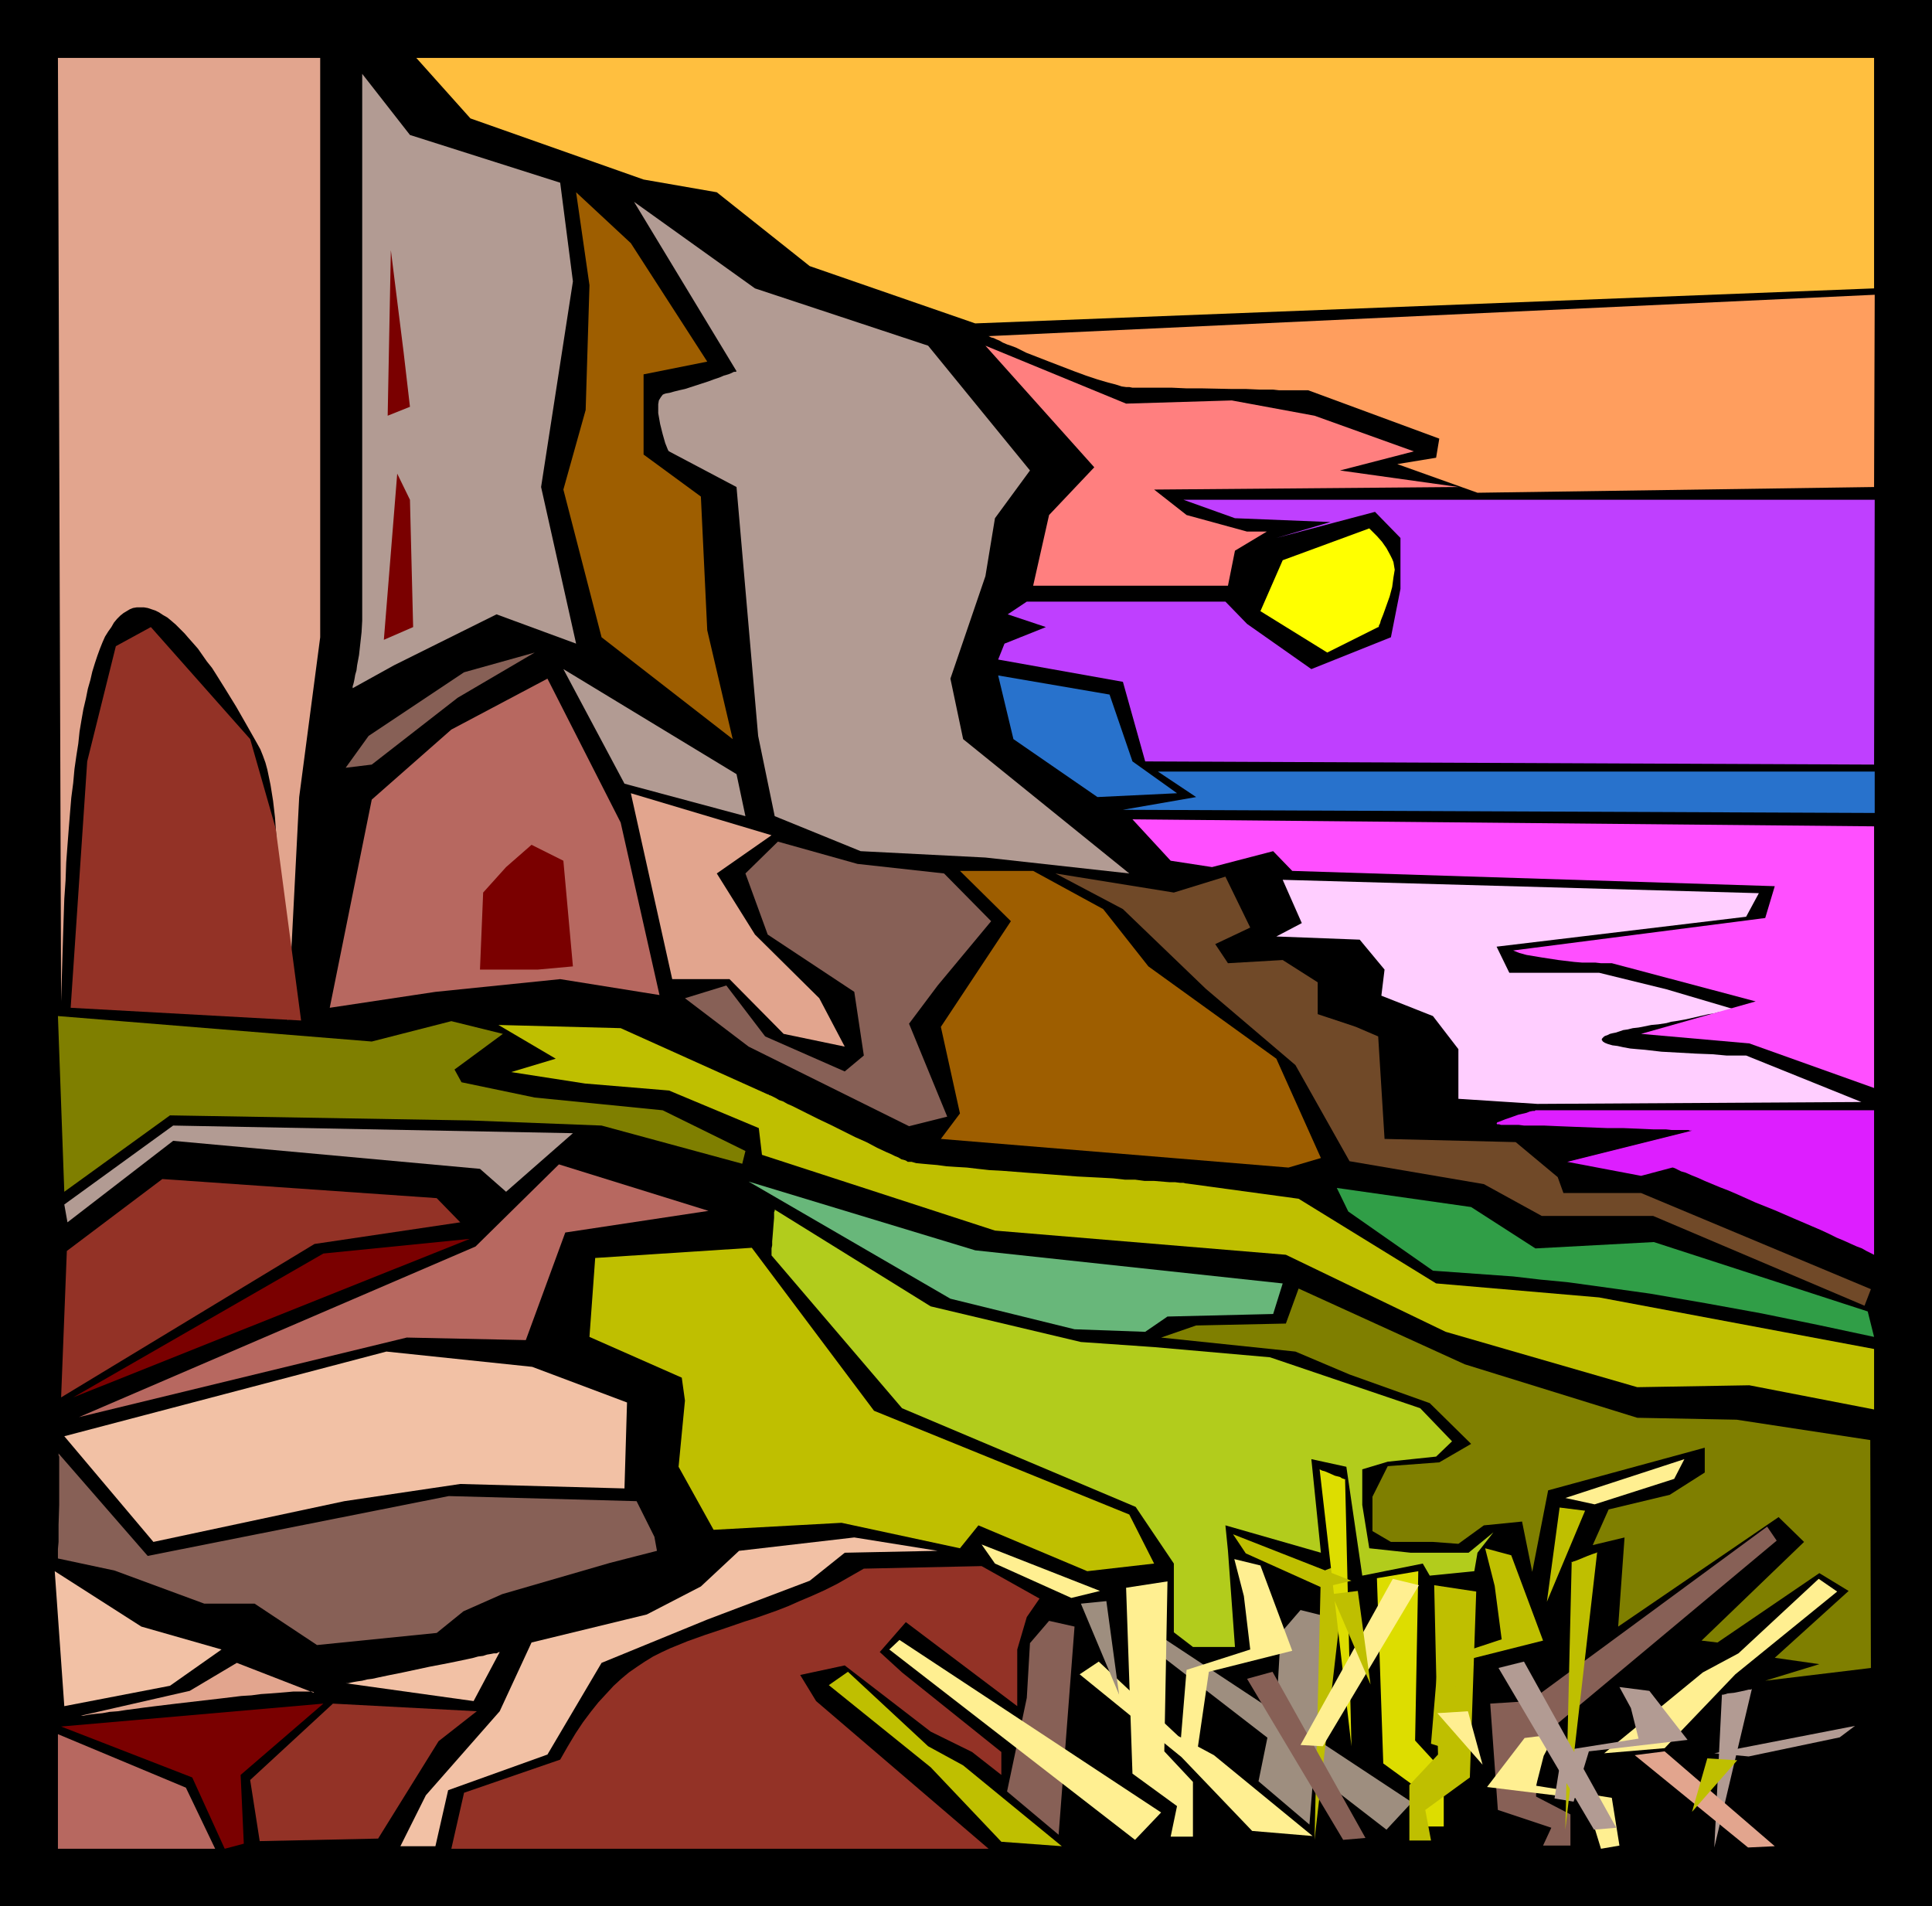
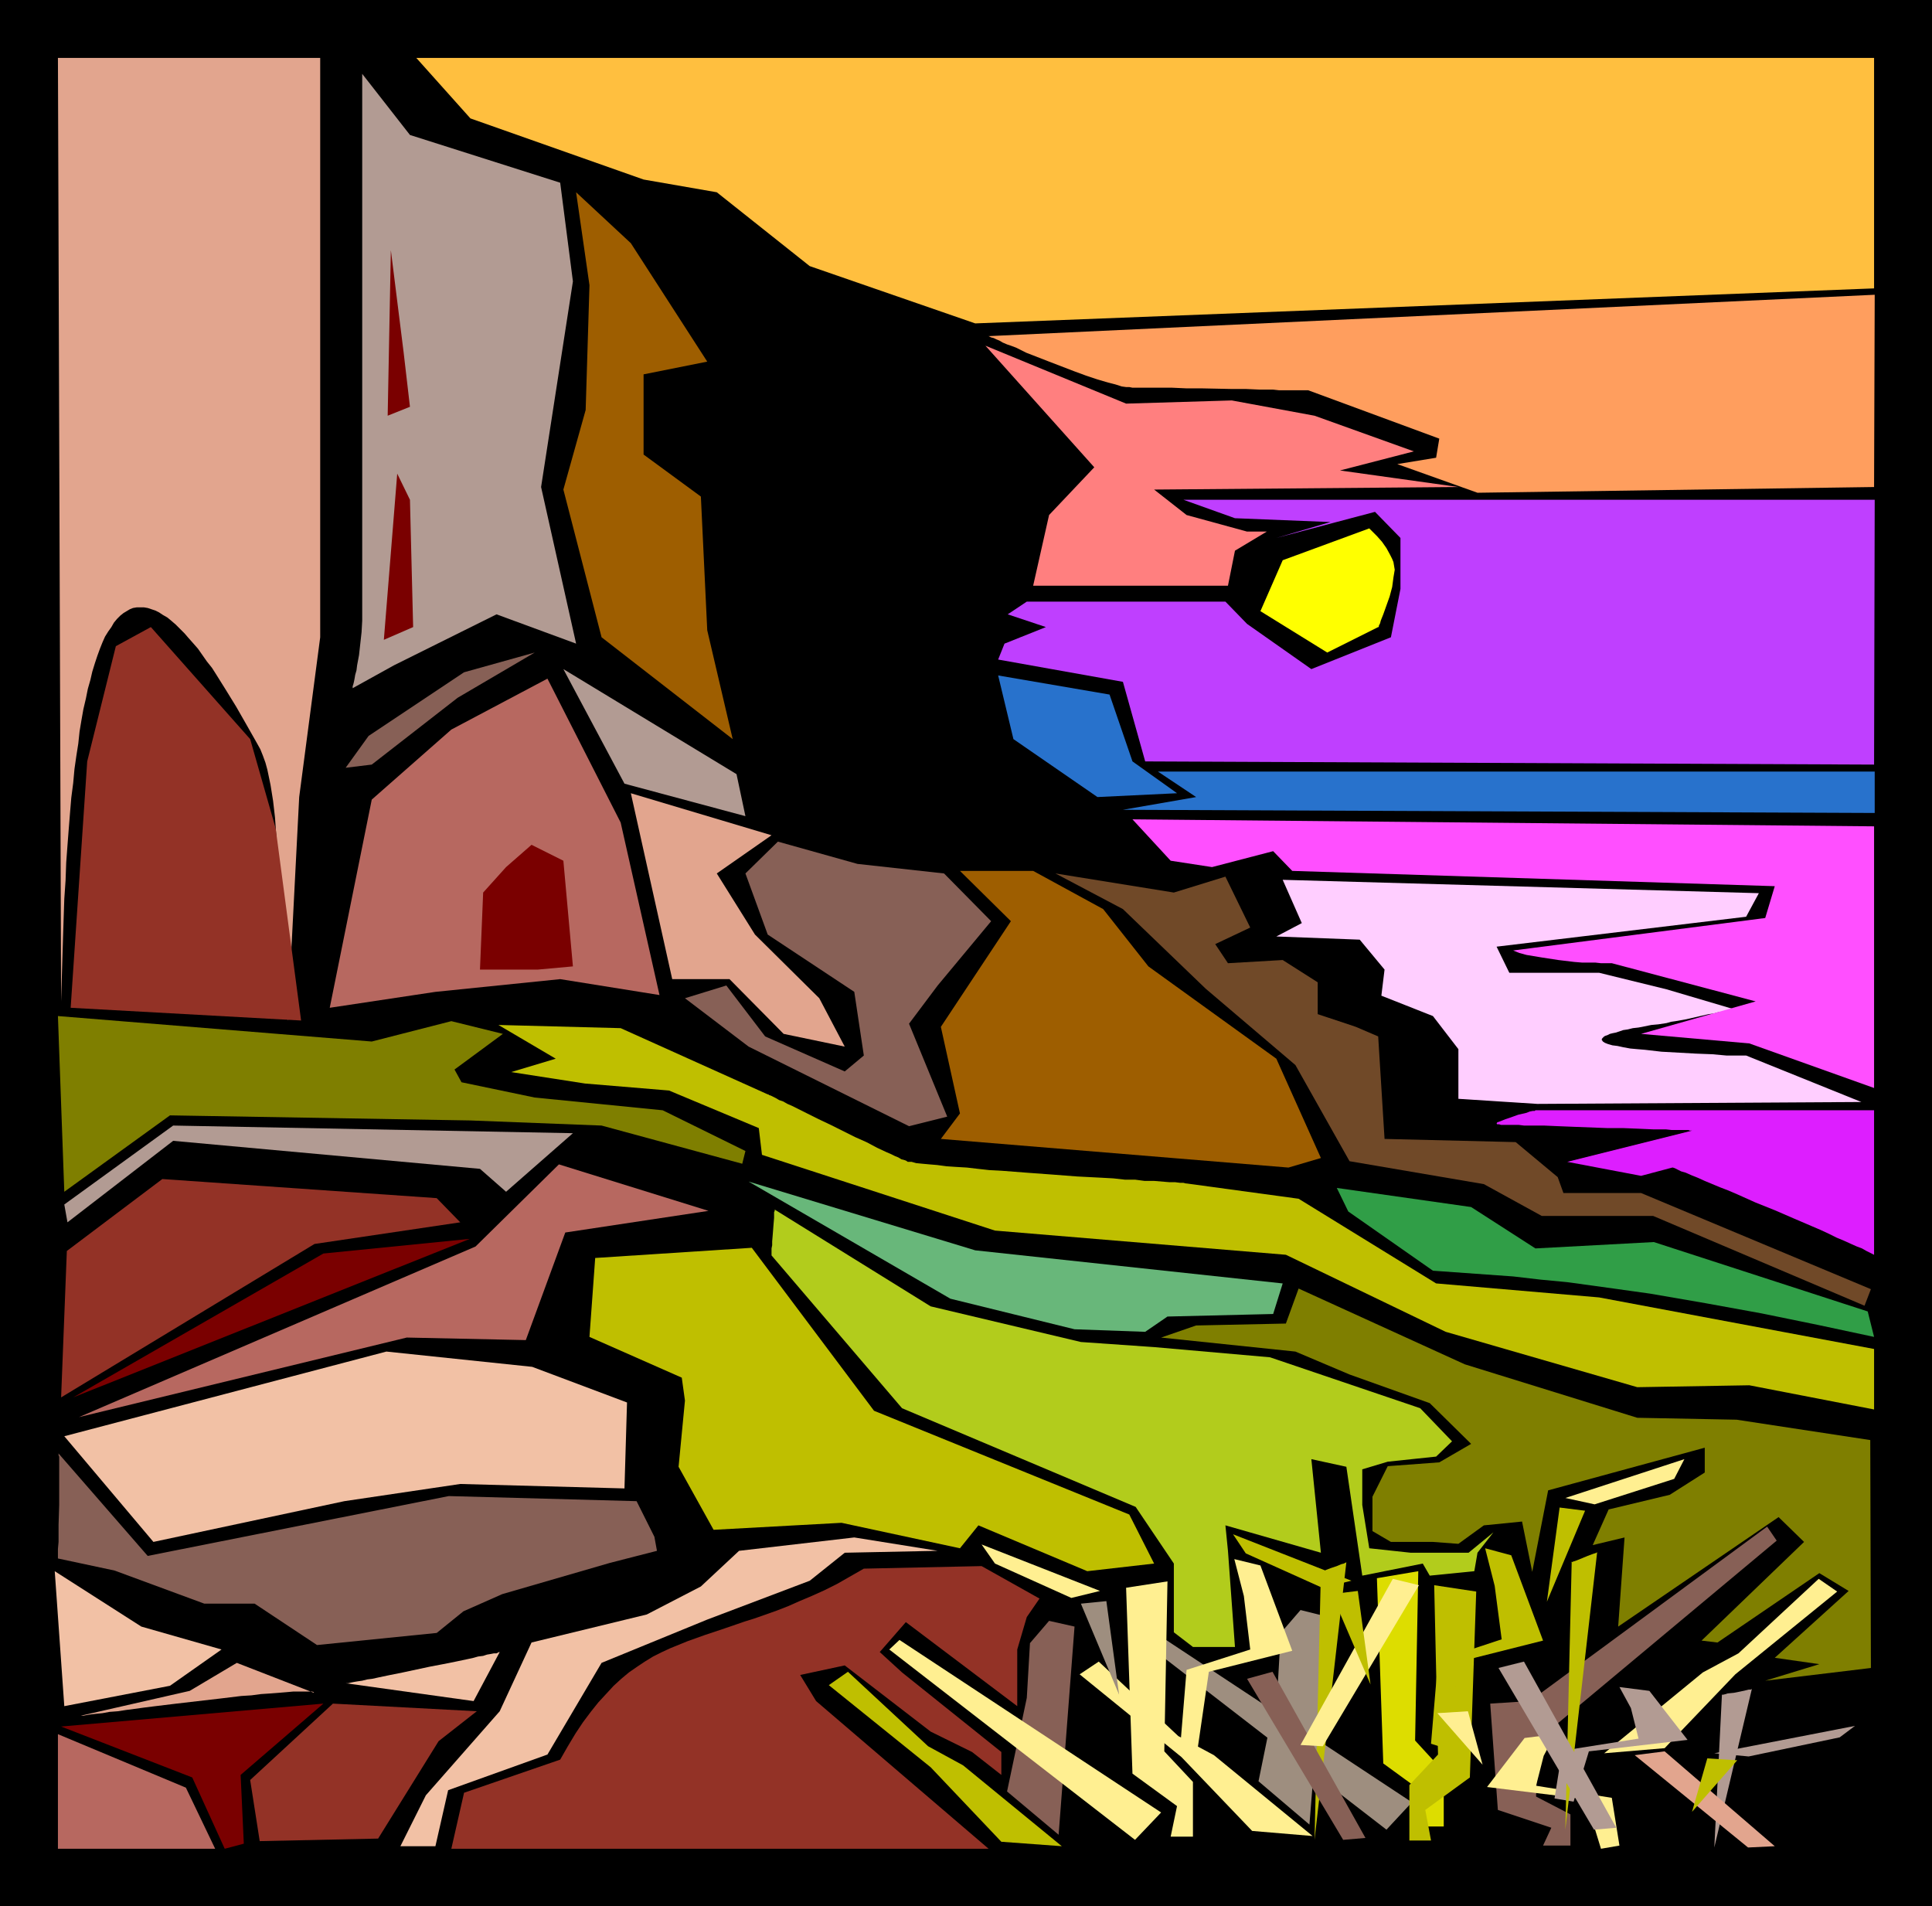
<svg xmlns="http://www.w3.org/2000/svg" xmlns:ns1="http://sodipodi.sourceforge.net/DTD/sodipodi-0.dtd" xmlns:ns2="http://www.inkscape.org/namespaces/inkscape" version="1.0" width="129.766mm" height="128.005mm" id="svg80" ns1:docname="Sunset at Cliffs.wmf">
  <rect width="100%" height="100%" fill="#333333" stroke="none" />
  <ns1:namedview id="namedview80" pagecolor="#ffffff" bordercolor="#000000" borderopacity="0.25" ns2:showpageshadow="2" ns2:pageopacity="0.0" ns2:pagecheckerboard="0" ns2:deskcolor="#d1d1d1" ns2:document-units="mm" />
  <defs id="defs1">
    <pattern id="WMFhbasepattern" patternUnits="userSpaceOnUse" width="6" height="6" x="0" y="0" />
  </defs>
  <path style="fill:#000000;fill-opacity:1;fill-rule:evenodd;stroke:none" d="M 0,0 H 490.455 V 483.799 H 0 Z" id="path1" />
  <path style="fill:#bfbf00;fill-opacity:1;fill-rule:evenodd;stroke:none" d="m 254.197,467.478 -17.938,-18.906 -25.856,-20.845 4.848,-3.393 20.362,18.906 8.888,4.848 25.048,20.522 z" id="path2" />
  <path style="fill:#ffef91;fill-opacity:1;fill-rule:evenodd;stroke:none" d="m 317.867,464.731 -17.938,-18.744 -25.856,-21.007 4.848,-3.232 20.2,18.906 9.05,4.848 25.048,20.522 z" id="path3" />
  <path style="fill:#ffef91;fill-opacity:1;fill-rule:evenodd;stroke:none" d="m 422.584,443.725 17.938,-18.744 25.856,-21.007 -4.686,-3.232 -20.362,18.906 -9.05,4.848 -25.048,20.522 z" id="path4" />
  <path style="fill:#876056;fill-opacity:1;fill-rule:evenodd;stroke:none" d="m 260.661,430.959 0.808,-13.897 4.848,-5.656 6.464,1.454 -4.04,52.84 -13.09,-10.988 z" id="path5" />
  <path style="fill:#9e8e7f;fill-opacity:1;fill-rule:evenodd;stroke:none" d="m 324.331,428.374 0.808,-13.897 5.01,-5.817 6.464,1.616 -4.202,52.84 -12.928,-10.988 z" id="path6" />
  <path style="fill:#ffef91;fill-opacity:1;fill-rule:evenodd;stroke:none" d="m 228.341,416.254 66.418,43.791 -6.626,6.948 -62.378,-48.315 z" id="path7" />
  <path style="fill:#9e8e7f;fill-opacity:1;fill-rule:evenodd;stroke:none" d="m 291.849,413.507 66.579,43.952 -6.464,6.948 -62.539,-48.315 z" id="path8" />
  <path style="fill:#876056;fill-opacity:1;fill-rule:evenodd;stroke:none" d="m 448.601,387.491 -66.579,48.962 6.464,6.787 62.539,-52.193 z" id="path9" />
  <path style="fill:#ffef91;fill-opacity:1;fill-rule:evenodd;stroke:none" d="m 285.87,403.004 1.616,47.184 11.312,8.241 -1.616,7.756 h 5.656 v -13.897 l -7.272,-7.756 0.808,-43.144 z" id="path10" />
  <path style="fill:#dddd00;fill-opacity:1;fill-rule:evenodd;stroke:none" d="m 349.54,400.58 1.616,47.023 11.312,8.241 -1.616,7.756 h 5.656 v -13.897 l -7.272,-7.918 0.808,-42.983 z" id="path11" />
  <path style="fill:#bfbf00;fill-opacity:1;fill-rule:evenodd;stroke:none" d="m 374.75,403.974 -1.616,47.184 -11.312,8.241 1.454,7.756 H 357.782 v -14.058 l 7.272,-7.756 -0.97,-42.983 z" id="path12" />
  <path style="fill:#876056;fill-opacity:1;fill-rule:evenodd;stroke:none" d="m 378.305,432.413 1.939,26.985 13.574,4.524 -2.101,4.525 h 6.949 v -7.918 l -8.726,-4.525 0.97,-24.4 z" id="path13" />
  <path style="fill:#ffef91;fill-opacity:1;fill-rule:evenodd;stroke:none" d="m 313.342,395.733 2.424,9.372 1.616,13.574 -16.16,5.171 -1.778,21.491 4.202,1.131 3.232,-22.138 21.17,-5.332 -8.08,-21.653 z" id="path14" />
  <path style="fill:#bfbf00;fill-opacity:1;fill-rule:evenodd;stroke:none" d="m 377.012,392.986 2.424,9.534 1.778,13.574 -16.16,5.332 -1.778,21.168 4.04,1.293 3.232,-22.138 21.17,-5.332 -8.08,-21.653 z" id="path15" />
  <path style="fill:#ffef91;fill-opacity:1;fill-rule:evenodd;stroke:none" d="m 394.788,440.17 -2.909,5.494 -1.939,7.595 19.23,3.07 1.939,12.119 -4.686,0.808 -3.878,-12.604 -25.048,-3.07 9.534,-12.442 z" id="path16" />
  <path style="fill:#b29b93;fill-opacity:1;fill-rule:evenodd;stroke:none" d="m 411.11,428.212 2.909,5.332 1.939,7.756 -19.392,3.07 -1.939,12.119 4.848,0.808 3.878,-12.766 25.048,-2.909 -9.696,-12.442 z" id="path17" />
  <path style="fill:#bfbf00;fill-opacity:1;fill-rule:evenodd;stroke:none" d="m 335.32,398.964 -1.616,68.029 8.08,-70.453 v 0 l -0.323,0.162 -0.323,0.162 -0.646,0.162 -1.131,0.485 -1.454,0.485 -1.293,0.485 -0.485,0.323 -0.485,0.162 h -0.323 l -0.323,0.162 z" id="path18" />
  <path style="fill:#bfbf00;fill-opacity:1;fill-rule:evenodd;stroke:none" d="m 398.99,396.379 -1.616,68.029 8.08,-70.453 v 0 l -0.162,0.162 -0.97,0.323 -1.293,0.485 -2.747,1.131 -0.97,0.323 -0.323,0.162 h -0.162 z" id="path19" />
-   <path style="fill:#dddd00;fill-opacity:1;fill-rule:evenodd;stroke:none" d="m 341.46,375.372 1.616,67.868 -8.08,-70.291 v 0 l 0.323,0.162 0.323,0.162 0.646,0.162 1.131,0.485 1.454,0.646 1.293,0.323 0.485,0.323 0.485,0.162 0.323,0.162 h 0.162 z" id="path20" />
  <path style="fill:#b29b93;fill-opacity:1;fill-rule:evenodd;stroke:none" d="m 437.128,430.151 -1.939,38.781 9.534,-40.236 v 0 0 l -0.323,0.162 h -0.485 l -0.646,0.162 -1.454,0.323 -1.616,0.323 -1.616,0.162 -0.485,0.162 -0.646,0.162 h -0.323 -0.323 z" id="path21" />
  <path style="fill:#876056;fill-opacity:1;fill-rule:evenodd;stroke:none" d="m 323.038,424.334 23.594,42.175 -5.656,0.485 -24.402,-40.882 z" id="path22" />
  <path style="fill:#b29b93;fill-opacity:1;fill-rule:evenodd;stroke:none" d="m 386.87,421.748 23.432,42.175 -5.656,0.485 -24.24,-41.044 z" id="path23" />
  <path style="fill:#ffef91;fill-opacity:1;fill-rule:evenodd;stroke:none" d="m 353.58,400.742 -23.432,42.175 5.656,0.323 24.402,-40.882 z" id="path24" />
  <path style="fill:#e2a58e;fill-opacity:1;fill-rule:evenodd;stroke:none" d="m 422.584,444.533 27.957,24.077 -6.787,0.323 -28.765,-23.43 z" id="path25" />
  <path style="fill:#ffef91;fill-opacity:1;fill-rule:evenodd;stroke:none" d="m 279.244,403.812 -30.058,-11.796 3.394,4.848 19.392,8.726 z" id="path26" />
  <path style="fill:#bfbf00;fill-opacity:1;fill-rule:evenodd;stroke:none" d="m 343.076,401.227 -30.058,-11.796 3.232,4.848 19.392,8.726 z" id="path27" />
  <path style="fill:#b29b93;fill-opacity:1;fill-rule:evenodd;stroke:none" d="m 435.188,445.017 35.714,-6.948 -3.878,2.909 -23.109,4.848 z" id="path28" />
  <path style="fill:#ffef91;fill-opacity:1;fill-rule:evenodd;stroke:none" d="m 397.374,380.22 30.219,-9.857 -2.586,5.009 -20.2,6.464 z" id="path29" />
  <path style="fill:#9e8e7f;fill-opacity:1;fill-rule:evenodd;stroke:none" d="m 280.86,406.397 3.232,23.754 -9.696,-23.107 z" id="path30" />
  <path style="fill:#bfbf00;fill-opacity:1;fill-rule:evenodd;stroke:none" d="m 344.692,403.812 3.232,23.754 -9.858,-22.946 z" id="path31" />
  <path style="fill:#bfbf00;fill-opacity:1;fill-rule:evenodd;stroke:none" d="m 433.411,446.31 -3.878,13.574 11.474,-13.089 z" id="path32" />
  <path style="fill:#bfbf00;fill-opacity:1;fill-rule:evenodd;stroke:none" d="m 395.92,382.644 -3.232,23.915 9.696,-23.107 z" id="path33" />
  <path style="fill:#ffef91;fill-opacity:1;fill-rule:evenodd;stroke:none" d="m 372.649,434.352 3.717,13.574 -11.474,-13.089 z" id="path34" />
  <path style="fill:#933226;fill-opacity:1;fill-rule:evenodd;stroke:none" d="m 250.965,469.256 -43.794,-37.489 -4.04,-6.625 11.312,-2.424 21.816,16.805 10.504,5.171 7.434,5.817 v -5.817 l -25.21,-20.199 -5.656,-5.171 6.626,-7.595 28.28,21.33 v -14.381 l 2.424,-8.241 3.232,-4.686 -14.706,-8.241 -29.896,0.646 -3.394,1.939 -3.394,1.939 -3.232,1.616 -3.232,1.454 -3.07,1.293 -2.909,1.293 -2.909,1.131 -2.747,0.97 -2.747,0.97 -2.586,0.808 -5.171,1.777 -4.848,1.616 -4.525,1.616 -4.363,1.777 -2.101,0.97 -2.262,1.131 -2.101,1.293 -1.939,1.293 -2.101,1.454 -1.939,1.616 -1.939,1.777 -1.939,2.101 -1.939,2.101 -1.939,2.424 -1.939,2.585 -1.939,2.909 -1.939,3.232 -1.939,3.393 -24.402,8.403 -3.232,14.22 z" id="path35" />
  <path style="fill:#7f7f00;fill-opacity:1;fill-rule:evenodd;stroke:none" d="m 348.409,379.897 v 8.726 l 4.686,2.747 h 10.666 l 6.464,0.485 6.464,-4.686 9.696,-0.97 2.586,12.766 4.04,-20.683 39.754,-10.826 v 6.302 l -8.888,5.656 -15.514,3.717 -4.04,9.049 8.08,-1.939 -1.616,22.623 40.723,-27.793 6.464,6.302 -26.018,25.046 4.04,0.485 25.856,-17.613 7.434,4.524 -18.746,16.967 11.312,1.616 -13.736,4.201 26.826,-3.232 -0.162,-57.849 -33.936,-5.171 -25.21,-0.485 -43.794,-13.574 -42.178,-19.229 -3.232,8.887 -22.786,0.485 -8.888,3.07 34.098,3.555 13.736,5.817 20.362,7.272 10.504,10.342 -8.08,4.686 -13.09,0.97 z" id="path36" />
  <path style="fill:#68b77a;fill-opacity:1;fill-rule:evenodd;stroke:none" d="m 325.624,325.764 -78.053,-8.403 -57.53,-17.452 51.227,29.732 31.512,7.756 17.938,0.646 5.656,-3.878 26.826,-0.646 z" id="path37" />
  <path style="fill:#b2cc1c;fill-opacity:1;fill-rule:evenodd;stroke:none" d="m 196.667,307.02 39.592,24.562 38.138,9.049 18.584,1.293 29.411,2.585 38.138,12.927 8.08,8.403 -4.04,3.878 -12.282,1.293 -6.464,1.939 v 9.049 l 1.778,10.988 10.504,1.131 h 14.706 l 6.302,-5.171 -4.04,5.171 -0.808,4.686 -11.312,1.131 -1.778,-3.07 -15.352,3.07 -4.04,-27.632 -8.888,-1.939 2.424,23.754 -24.24,-6.948 0.646,6.464 1.778,24.4 h -10.666 l -4.848,-3.717 v -17.452 l -9.696,-14.381 -59.307,-25.046 -33.128,-38.781 v -0.162 -0.323 -0.485 -0.808 l 0.162,-0.808 v -0.97 l 0.162,-1.939 0.162,-2.101 0.162,-1.939 v -0.808 -0.646 l 0.162,-0.323 z" id="path38" />
  <path style="fill:#bfbf00;fill-opacity:1;fill-rule:evenodd;stroke:none" d="m 190.849,316.715 -39.754,2.585 -1.454,20.037 23.432,10.342 0.808,5.817 -1.616,16.805 8.888,15.997 32.482,-1.777 30.058,6.464 4.686,-5.817 27.634,11.634 16.968,-1.939 -6.302,-12.442 -64.802,-26.339 z" id="path39" />
  <path style="fill:#f2c1a5;fill-opacity:1;fill-rule:evenodd;stroke:none" d="m 135.097,346.933 -37.006,-3.878 -81.77,21.491 22.624,26.824 48.48,-10.342 29.411,-4.363 41.693,1.131 0.646,-21.815 z" id="path40" />
  <path style="fill:#f2c1a5;fill-opacity:1;fill-rule:evenodd;stroke:none" d="m 238.037,393.632 -21.17,-3.393 -29.25,3.393 -9.696,9.049 -13.736,7.11 -29.25,7.11 -8.08,17.452 -18.746,21.33 -6.464,12.927 h 8.888 l 3.232,-14.22 25.21,-9.049 13.736,-23.269 26.826,-10.988 26.018,-9.857 8.888,-7.11 z" id="path41" />
  <path style="fill:#933226;fill-opacity:1;fill-rule:evenodd;stroke:none" d="m 121.038,434.352 -36.522,-1.939 -21.008,19.391 2.424,15.513 30.058,-0.646 15.352,-24.723 z" id="path42" />
  <path style="fill:#f2c1a5;fill-opacity:1;fill-rule:evenodd;stroke:none" d="M 87.749,427.243 H 88.395 l 0.646,-0.162 0.808,-0.162 0.97,-0.162 1.131,-0.162 1.293,-0.323 1.293,-0.162 1.454,-0.323 3.07,-0.646 3.232,-0.646 6.787,-1.454 3.394,-0.646 3.232,-0.646 3.07,-0.646 1.454,-0.323 1.131,-0.323 1.293,-0.162 0.97,-0.323 0.97,-0.162 0.808,-0.162 h 0.646 l 0.323,-0.162 0.323,-0.162 h 0.162 l -6.626,12.442 z" id="path43" />
  <path style="fill:#b76860;fill-opacity:1;fill-rule:evenodd;stroke:none" d="m 14.706,440.17 32.482,13.574 7.434,15.513 H 14.706 Z" id="path44" />
  <path style="fill:#7a0000;fill-opacity:1;fill-rule:evenodd;stroke:none" d="m 15.514,438.231 33.29,12.927 8.242,18.098 4.848,-1.293 -0.808,-17.452 21.008,-18.098 z" id="path45" />
  <path style="fill:#e2a58e;fill-opacity:1;fill-rule:evenodd;stroke:none" d="m 79.669,429.666 -19.554,-7.595 -11.958,7.11 -27.634,6.302 h 0.162 0.485 l 0.808,-0.162 0.97,-0.162 1.454,-0.162 1.616,-0.162 1.778,-0.323 2.101,-0.162 2.101,-0.323 2.424,-0.323 2.424,-0.323 2.586,-0.323 5.333,-0.646 11.15,-1.293 5.333,-0.646 2.586,-0.162 2.424,-0.323 2.424,-0.162 2.101,-0.162 1.939,-0.162 1.778,-0.162 h 1.616 2.424 0.646 l 0.485,0.162 z" id="path46" />
  <path style="fill:#f2c1a5;fill-opacity:1;fill-rule:evenodd;stroke:none" d="m 56.237,418.678 -20.362,-5.817 -21.978,-14.058 2.424,34.257 26.826,-5.171 z" id="path47" />
  <path style="fill:#876056;fill-opacity:1;fill-rule:evenodd;stroke:none" d="m 14.706,368.747 22.786,26.177 76.437,-15.189 47.672,1.293 4.525,9.049 0.646,3.555 -11.958,3.07 -27.31,7.918 -9.858,4.363 -6.787,5.494 -30.381,3.07 -15.837,-10.503 H 51.874 l -22.786,-8.403 -14.382,-3.07 v -0.646 -0.485 -1.293 l 0.162,-1.777 v -2.101 -2.262 l 0.162,-5.009 v -5.009 -2.262 -1.939 -1.777 -0.646 -0.646 l -0.162,-0.323 v -0.485 z" id="path48" />
  <path style="fill:#b76860;fill-opacity:1;fill-rule:evenodd;stroke:none" d="m 141.885,295.547 37.976,11.796 -36.36,5.494 -10.019,27.309 -30.219,-0.646 -83.224,20.199 100.677,-43.306 z" id="path49" />
  <path style="fill:#7a0000;fill-opacity:1;fill-rule:evenodd;stroke:none" d="m 18.584,354.689 63.509,-36.519 37.168,-3.717 z" id="path50" />
  <path style="fill:#933226;fill-opacity:1;fill-rule:evenodd;stroke:none" d="m 116.837,310.252 -5.979,-6.14 -69.65,-4.848 -24.24,18.26 -1.454,37.166 64.317,-38.943 z" id="path51" />
  <path style="fill:#b29b93;fill-opacity:1;fill-rule:evenodd;stroke:none" d="m 128.472,302.495 16.968,-14.866 -101.485,-1.939 -27.634,20.037 0.808,4.524 26.826,-20.683 77.891,7.11 z" id="path52" />
  <path style="fill:#7f7f00;fill-opacity:1;fill-rule:evenodd;stroke:none" d="m 14.706,257.897 79.669,6.464 20.2,-5.171 13.09,3.232 -12.282,9.049 1.778,3.232 18.584,3.878 32.482,3.232 21.008,10.342 -0.808,3.232 -35.714,-9.695 -33.29,-1.293 -76.275,-1.293 -26.826,19.391 z" id="path53" />
  <path style="fill:#bfbf00;fill-opacity:1;fill-rule:evenodd;stroke:none" d="m 126.533,260.159 31.027,0.808 37.33,16.805 h 0.162 l 0.162,0.162 0.485,0.162 0.646,0.323 0.646,0.323 0.808,0.485 0.97,0.323 1.131,0.646 1.131,0.485 1.293,0.646 2.586,1.293 2.909,1.454 3.07,1.454 6.141,3.07 2.909,1.293 2.747,1.454 2.424,1.131 1.131,0.485 0.97,0.485 0.808,0.323 0.808,0.485 0.646,0.162 0.485,0.162 0.485,0.323 h 0.97 l 1.131,0.323 1.616,0.162 1.778,0.162 1.939,0.162 2.424,0.323 2.424,0.162 2.747,0.162 2.747,0.323 2.909,0.323 3.07,0.162 6.302,0.485 6.626,0.485 6.302,0.485 6.302,0.323 2.909,0.162 2.909,0.323 h 2.586 l 2.424,0.323 h 2.424 l 1.939,0.162 1.939,0.162 h 1.454 l 1.293,0.162 h 0.808 l 0.646,0.162 h 0.162 l 28.442,3.878 34.906,21.491 41.37,3.555 69.811,13.089 v 15.351 l -31.674,-6.14 -28.442,0.485 -48.642,-14.058 -40.562,-19.552 -73.851,-6.14 -59.146,-19.229 -0.808,-6.787 -22.786,-9.534 -21.331,-1.777 -18.746,-2.909 11.312,-3.393 z" id="path54" />
  <path style="fill:#b76860;fill-opacity:1;fill-rule:evenodd;stroke:none" d="m 167.417,252.564 -9.858,-43.791 -18.584,-36.519 -24.402,12.927 -20.2,17.775 -10.666,52.84 26.826,-4.04 31.674,-3.232 z" id="path55" />
  <path style="fill:#7a0000;fill-opacity:1;fill-rule:evenodd;stroke:none" d="m 121.846,246.101 0.808,-19.552 5.818,-6.464 6.464,-5.656 8.08,4.04 2.424,26.824 -8.888,0.808 z" id="path56" />
  <path style="fill:#b29b93;fill-opacity:1;fill-rule:evenodd;stroke:none" d="m 143.016,169.831 15.514,29.086 30.704,8.241 -2.262,-10.665 z" id="path57" />
  <path style="fill:#876056;fill-opacity:1;fill-rule:evenodd;stroke:none" d="m 135.744,165.629 -19.554,11.473 -21.816,16.967 -6.626,0.808 5.818,-8.079 24.24,-16.159 z" id="path58" />
  <path style="fill:#e2a58e;fill-opacity:1;fill-rule:evenodd;stroke:none" d="m 160.145,201.34 10.504,47.184 h 14.544 l 13.736,13.897 15.514,3.232 -6.464,-12.281 -16.322,-16.159 -9.696,-15.513 13.898,-9.695 z" id="path59" />
  <path style="fill:#e2a58e;fill-opacity:1;fill-rule:evenodd;stroke:none" d="m 73.043,259.028 2.909,-56.718 5.333,-40.559 V 14.705 H 14.706 l 0.808,239.476 0.162,-5.494 0.162,-5.332 0.162,-5.332 0.162,-5.009 0.162,-4.848 0.323,-4.686 0.162,-4.525 0.323,-4.363 0.323,-4.201 0.323,-4.04 0.323,-3.878 0.485,-3.717 0.323,-3.555 0.485,-3.393 0.485,-3.07 0.323,-3.07 0.485,-2.909 0.485,-2.747 0.646,-2.747 0.485,-2.424 0.646,-2.262 0.485,-2.101 0.646,-2.101 0.646,-1.939 0.646,-1.777 0.646,-1.616 0.646,-1.454 0.808,-1.293 0.808,-1.131 0.646,-1.131 0.808,-0.97 0.808,-0.808 0.808,-0.646 0.808,-0.485 0.808,-0.485 0.808,-0.323 0.97,-0.162 h 0.808 0.97 l 0.97,0.162 0.97,0.323 0.97,0.323 0.97,0.485 0.97,0.646 1.131,0.646 0.97,0.808 1.131,0.97 1.131,1.131 1.131,1.131 0.97,1.131 1.293,1.454 1.131,1.293 1.131,1.616 1.131,1.616 1.293,1.616 1.131,1.777 2.424,3.878 2.586,4.201 2.586,4.524 2.747,4.848 0.808,1.454 0.646,1.616 0.646,1.777 0.485,1.777 0.808,3.878 0.646,4.04 0.485,4.201 0.323,4.525 0.162,4.524 v 4.848 l 0.162,9.534 0.323,9.695 0.323,4.848 0.323,4.686 0.646,4.524 z" id="path60" />
  <path style="fill:#b29b93;fill-opacity:1;fill-rule:evenodd;stroke:none" d="m 91.95,18.744 12.12,15.513 38.138,12.119 3.232,25.046 -8.08,52.193 8.888,39.751 -20.2,-7.433 -26.018,12.927 -10.504,5.817 v -0.162 -0.323 l 0.162,-0.485 0.162,-0.646 0.162,-0.808 0.162,-0.97 0.323,-1.131 0.162,-1.293 0.485,-2.585 0.323,-2.909 0.323,-2.909 0.162,-2.909 z" id="path61" />
  <path style="fill:#7a0000;fill-opacity:1;fill-rule:evenodd;stroke:none" d="m 99.222,63.505 -0.808,42.013 5.656,-2.262 -1.616,-13.897 z" id="path62" />
  <path style="fill:#7a0000;fill-opacity:1;fill-rule:evenodd;stroke:none" d="m 100.838,120.223 -3.394,42.175 7.434,-3.232 -0.808,-32.318 z" id="path63" />
  <path style="fill:#933226;fill-opacity:1;fill-rule:evenodd;stroke:none" d="m 17.938,255.796 58.499,3.232 -6.464,-48.8 -6.464,-22.623 -25.21,-28.44 -8.888,4.848 -7.272,29.248 z" id="path64" />
  <path style="fill:#9e5e00;fill-opacity:1;fill-rule:evenodd;stroke:none" d="m 146.248,48.8 13.898,12.927 19.392,30.056 -16.16,3.232 v 20.36 l 14.544,10.665 1.616,33.934 6.464,27.632 -33.29,-25.854 -9.696,-37.489 5.656,-20.199 0.97,-31.672 z" id="path65" />
-   <path style="fill:#b29b93;fill-opacity:1;fill-rule:evenodd;stroke:none" d="m 160.953,51.224 30.704,21.976 43.955,14.543 25.856,31.672 -8.888,12.119 -2.424,14.705 -8.888,26.016 3.232,15.351 42.178,34.095 -36.522,-4.04 -31.674,-1.616 -21.816,-8.887 -4.202,-20.36 -5.494,-63.181 -17.13,-9.049 -0.162,-0.162 -0.162,-0.323 -0.323,-0.808 -0.323,-0.808 -0.323,-1.131 -0.323,-1.131 -0.646,-2.585 -0.485,-2.747 v -1.131 -1.131 l 0.162,-0.97 0.485,-0.808 0.485,-0.646 0.323,-0.162 0.485,-0.162 0.97,-0.162 1.131,-0.323 1.293,-0.323 1.454,-0.323 5.979,-1.939 1.293,-0.485 1.454,-0.485 1.131,-0.485 1.131,-0.323 0.808,-0.323 0.646,-0.323 h 0.485 l 0.162,-0.162 z" id="path66" />
  <path style="fill:#876056;fill-opacity:1;fill-rule:evenodd;stroke:none" d="m 197.475,213.621 -8.242,8.079 5.656,15.513 21.978,14.543 2.424,16.159 -4.848,4.04 -20.2,-8.887 -9.858,-12.927 -10.504,3.232 16.16,12.281 40.723,20.199 9.696,-2.424 -9.696,-23.592 7.272,-9.695 13.574,-16.321 -11.958,-12.119 -21.978,-2.424 z" id="path67" />
-   <path style="fill:#704928;fill-opacity:1;fill-rule:evenodd;stroke:none" d="m 297.99,226.548 13.09,-4.04 6.302,12.927 -8.888,4.201 3.232,4.848 13.898,-0.808 8.888,5.656 v 8.079 l 9.696,3.232 5.656,2.424 1.616,26.016 33.29,0.808 10.666,8.887 1.454,4.04 h 19.715 l 58.338,24.4 -1.616,4.201 -53.651,-22.784 h -28.28 l -14.706,-8.079 -34.098,-5.817 -13.736,-24.4 -22.786,-19.391 -21.008,-20.199 -17.13,-9.049 z" id="path68" />
+   <path style="fill:#704928;fill-opacity:1;fill-rule:evenodd;stroke:none" d="m 297.99,226.548 13.09,-4.04 6.302,12.927 -8.888,4.201 3.232,4.848 13.898,-0.808 8.888,5.656 v 8.079 l 9.696,3.232 5.656,2.424 1.616,26.016 33.29,0.808 10.666,8.887 1.454,4.04 h 19.715 l 58.338,24.4 -1.616,4.201 -53.651,-22.784 h -28.28 l -14.706,-8.079 -34.098,-5.817 -13.736,-24.4 -22.786,-19.391 -21.008,-20.199 -17.13,-9.049 " id="path68" />
  <path style="fill:#9e5e00;fill-opacity:1;fill-rule:evenodd;stroke:none" d="m 243.693,221.054 h 18.584 l 17.776,9.695 11.474,14.543 32.482,23.43 11.312,25.208 -8.242,2.424 -88.234,-7.272 4.848,-6.464 -4.848,-21.976 17.776,-26.824 z" id="path69" />
  <path style="fill:#309e47;fill-opacity:1;fill-rule:evenodd;stroke:none" d="m 339.36,301.526 34.098,4.848 16.322,10.503 30.058,-1.616 54.298,17.613 1.616,6.464 -14.382,-3.07 -14.221,-2.909 -14.221,-2.585 -14.059,-2.424 -13.898,-1.939 -7.11,-0.97 -6.787,-0.646 -6.949,-0.808 -6.787,-0.485 -6.787,-0.485 -6.787,-0.485 -21.493,-15.028 z" id="path70" />
  <path style="fill:#dd1eff;fill-opacity:1;fill-rule:evenodd;stroke:none" d="M 475.75,318.654 V 281.812 h -85.971 l -0.162,0.162 h -0.485 l -0.808,0.162 -0.808,0.323 -2.101,0.485 -2.262,0.808 -0.97,0.323 -0.808,0.323 -0.808,0.323 -0.485,0.162 -0.162,0.323 v 0 l 0.162,0.162 h 0.162 0.323 l 0.485,0.162 h 0.646 1.454 1.131 1.293 l 1.293,0.162 h 1.616 1.616 1.778 l 3.717,0.162 4.04,0.162 8.403,0.323 h 4.04 l 4.04,0.162 3.555,0.162 h 1.778 1.454 l 1.454,0.162 h 1.293 1.131 0.97 0.808 l 0.485,0.162 h 0.485 l -31.674,7.918 18.746,3.555 7.918,-2.101 h 0.162 l 0.485,0.162 0.646,0.323 0.97,0.485 1.131,0.323 1.454,0.646 1.616,0.646 1.778,0.808 1.939,0.808 1.939,0.808 2.101,0.808 2.262,0.97 4.686,2.101 4.848,1.939 4.848,2.101 4.525,1.939 2.262,0.97 2.101,0.97 1.939,0.97 1.939,0.808 1.778,0.808 1.454,0.646 1.293,0.485 1.131,0.646 0.97,0.485 0.646,0.323 0.323,0.162 z" id="path71" />
  <path style="fill:#ffceff;fill-opacity:1;fill-rule:evenodd;stroke:none" d="m 390.264,280.196 82.254,-0.485 -29.25,-11.796 h -0.97 -1.131 -1.293 -1.616 l -1.778,-0.162 -1.778,-0.162 -4.202,-0.162 -8.726,-0.485 -4.202,-0.485 -1.939,-0.162 -1.778,-0.162 -1.778,-0.323 -1.454,-0.323 -1.293,-0.162 -1.131,-0.323 -0.808,-0.323 -0.485,-0.323 -0.323,-0.485 0.162,-0.323 0.162,-0.162 0.323,-0.323 0.323,-0.162 0.485,-0.162 0.646,-0.323 0.646,-0.162 0.808,-0.162 0.97,-0.323 0.97,-0.323 1.131,-0.162 1.293,-0.323 1.454,-0.162 1.616,-0.323 1.616,-0.323 1.778,-0.162 2.101,-0.323 1.131,-0.323 1.131,-0.162 2.747,-0.485 5.656,-1.293 1.293,-0.162 1.131,-0.323 1.131,-0.162 0.97,-0.162 0.646,-0.162 0.646,-0.162 0.323,-0.162 h 0.162 L 423.068,251.11 405.939,246.909 h -22.786 l -3.232,-6.625 63.347,-7.595 3.232,-5.979 -120.877,-3.393 4.848,10.988 -6.464,3.393 21.17,0.808 6.302,7.595 -0.808,6.625 13.09,5.171 6.464,8.403 v 12.604 z" id="path72" />
  <path style="fill:#ff4fff;fill-opacity:1;fill-rule:evenodd;stroke:none" d="M 475.75,276.156 V 209.743 l -188.264,-1.777 9.696,10.503 10.504,1.616 15.514,-4.04 4.848,5.009 122.493,3.878 -2.424,8.079 -63.994,8.241 1.616,0.646 1.778,0.485 1.939,0.323 1.939,0.323 4.202,0.646 4.04,0.485 1.939,0.162 h 1.778 1.616 l 1.454,0.162 h 1.131 1.616 l 36.522,9.695 -29.088,8.241 27.472,2.424 z" id="path73" />
  <path style="fill:#2872cc;fill-opacity:1;fill-rule:evenodd;stroke:none" d="m 253.389,171.446 28.28,4.848 5.818,16.967 11.312,8.079 -20.2,0.97 -21.331,-14.705 z" id="path74" />
  <path style="fill:#ffff00;fill-opacity:1;fill-rule:evenodd;stroke:none" d="m 325.624,142.199 -5.656,12.927 16.968,10.503 12.928,-6.464 h 0.162 v -0.323 l 0.323,-0.646 0.162,-0.646 0.323,-0.808 0.323,-0.808 0.808,-2.262 0.808,-2.262 0.646,-2.424 0.323,-2.424 0.162,-0.97 0.162,-0.97 -0.162,-0.97 -0.162,-0.97 -0.323,-0.808 -0.485,-0.97 -0.97,-1.777 -1.131,-1.616 -1.293,-1.454 -0.485,-0.485 -0.485,-0.485 -0.485,-0.485 -0.323,-0.323 -0.162,-0.162 v 0 z" id="path75" />
  <path style="fill:#2872cc;fill-opacity:1;fill-rule:evenodd;stroke:none" d="M 475.911,195.846 H 293.95 l 9.696,6.464 -18.584,3.232 190.849,0.808 z" id="path76" />
  <path style="fill:#bf3fff;fill-opacity:1;fill-rule:evenodd;stroke:none" d="m 475.911,126.848 h -175.497 l 13.09,4.686 24.24,0.97 -13.736,4.04 25.048,-6.625 6.464,6.625 v 12.927 l -2.424,12.281 -20.2,8.079 -16.322,-11.473 -5.494,-5.656 h -21.17 -29.25 l -4.848,3.232 9.696,3.232 -10.504,4.201 -1.616,4.04 31.674,5.656 5.656,20.199 185.032,0.808 z" id="path77" />
  <path style="fill:#ff7f7f;fill-opacity:1;fill-rule:evenodd;stroke:none" d="m 250.157,87.743 35.714,14.705 26.826,-0.808 21.008,3.878 25.21,9.049 -18.746,4.848 30.058,4.201 -77.245,0.646 8.242,6.464 15.352,4.201 h 5.01 l -8.08,4.848 -1.778,8.887 H 262.276 l 4.04,-17.936 11.474,-12.119 z" id="path78" />
  <path style="fill:#ff9e5e;fill-opacity:1;fill-rule:evenodd;stroke:none" d="M 475.911,74.816 250.965,85.319 v 0 l 0.323,0.162 0.323,0.162 0.646,0.162 0.646,0.323 0.808,0.323 0.808,0.485 1.131,0.485 0.97,0.323 1.293,0.485 2.586,1.293 2.909,1.131 2.909,1.131 6.302,2.424 3.07,1.131 2.909,0.97 2.747,0.808 1.293,0.323 1.131,0.323 0.97,0.323 1.131,0.162 h 0.808 l 0.808,0.162 h 2.747 1.293 2.747 3.232 l 3.555,0.162 h 3.717 l 7.757,0.162 h 3.717 l 3.555,0.162 h 3.394 l 1.454,0.162 h 1.454 1.293 3.07 0.646 0.97 l 33.29,12.281 -0.808,4.848 -9.858,1.616 20.362,7.272 100.677,-1.454 z" id="path79" />
  <path style="fill:#ffbf3f;fill-opacity:1;fill-rule:evenodd;stroke:none" d="M 105.686,14.705 H 475.75 V 73.2 L 247.571,82.087 205.555,67.544 181.961,48.8 163.377,45.568 119.422,30.056 Z" id="path80" />
</svg>